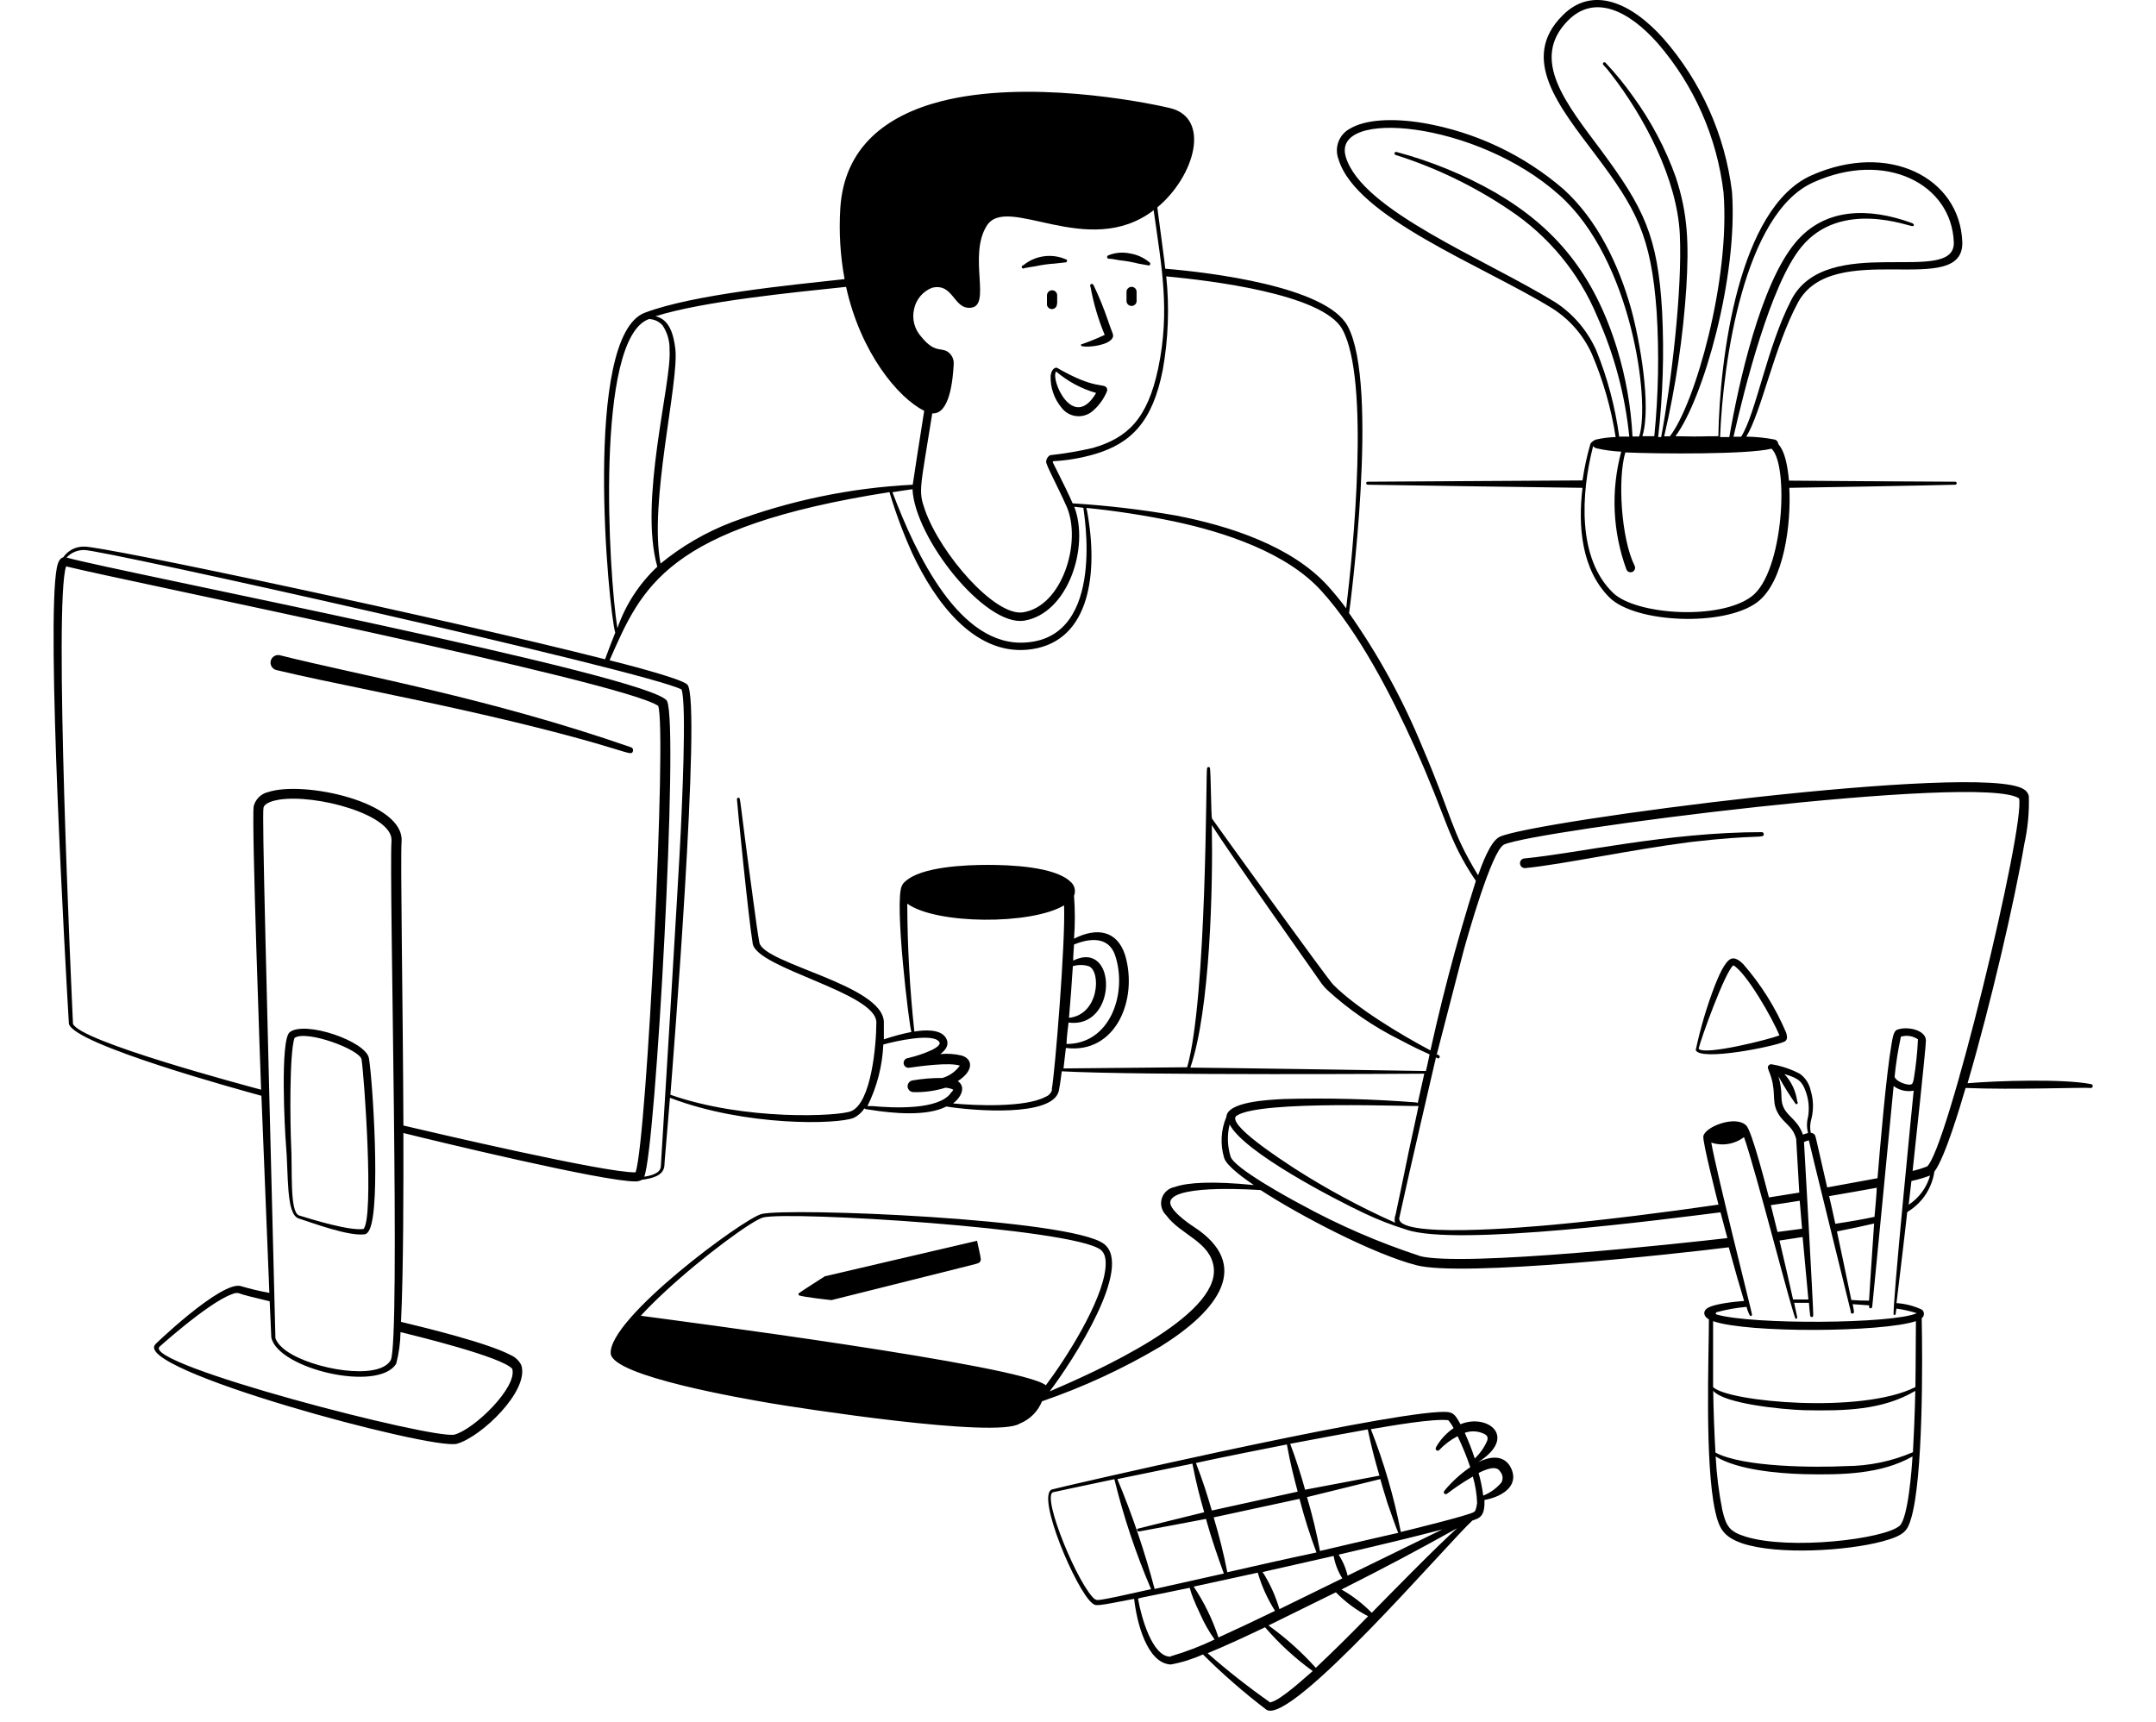
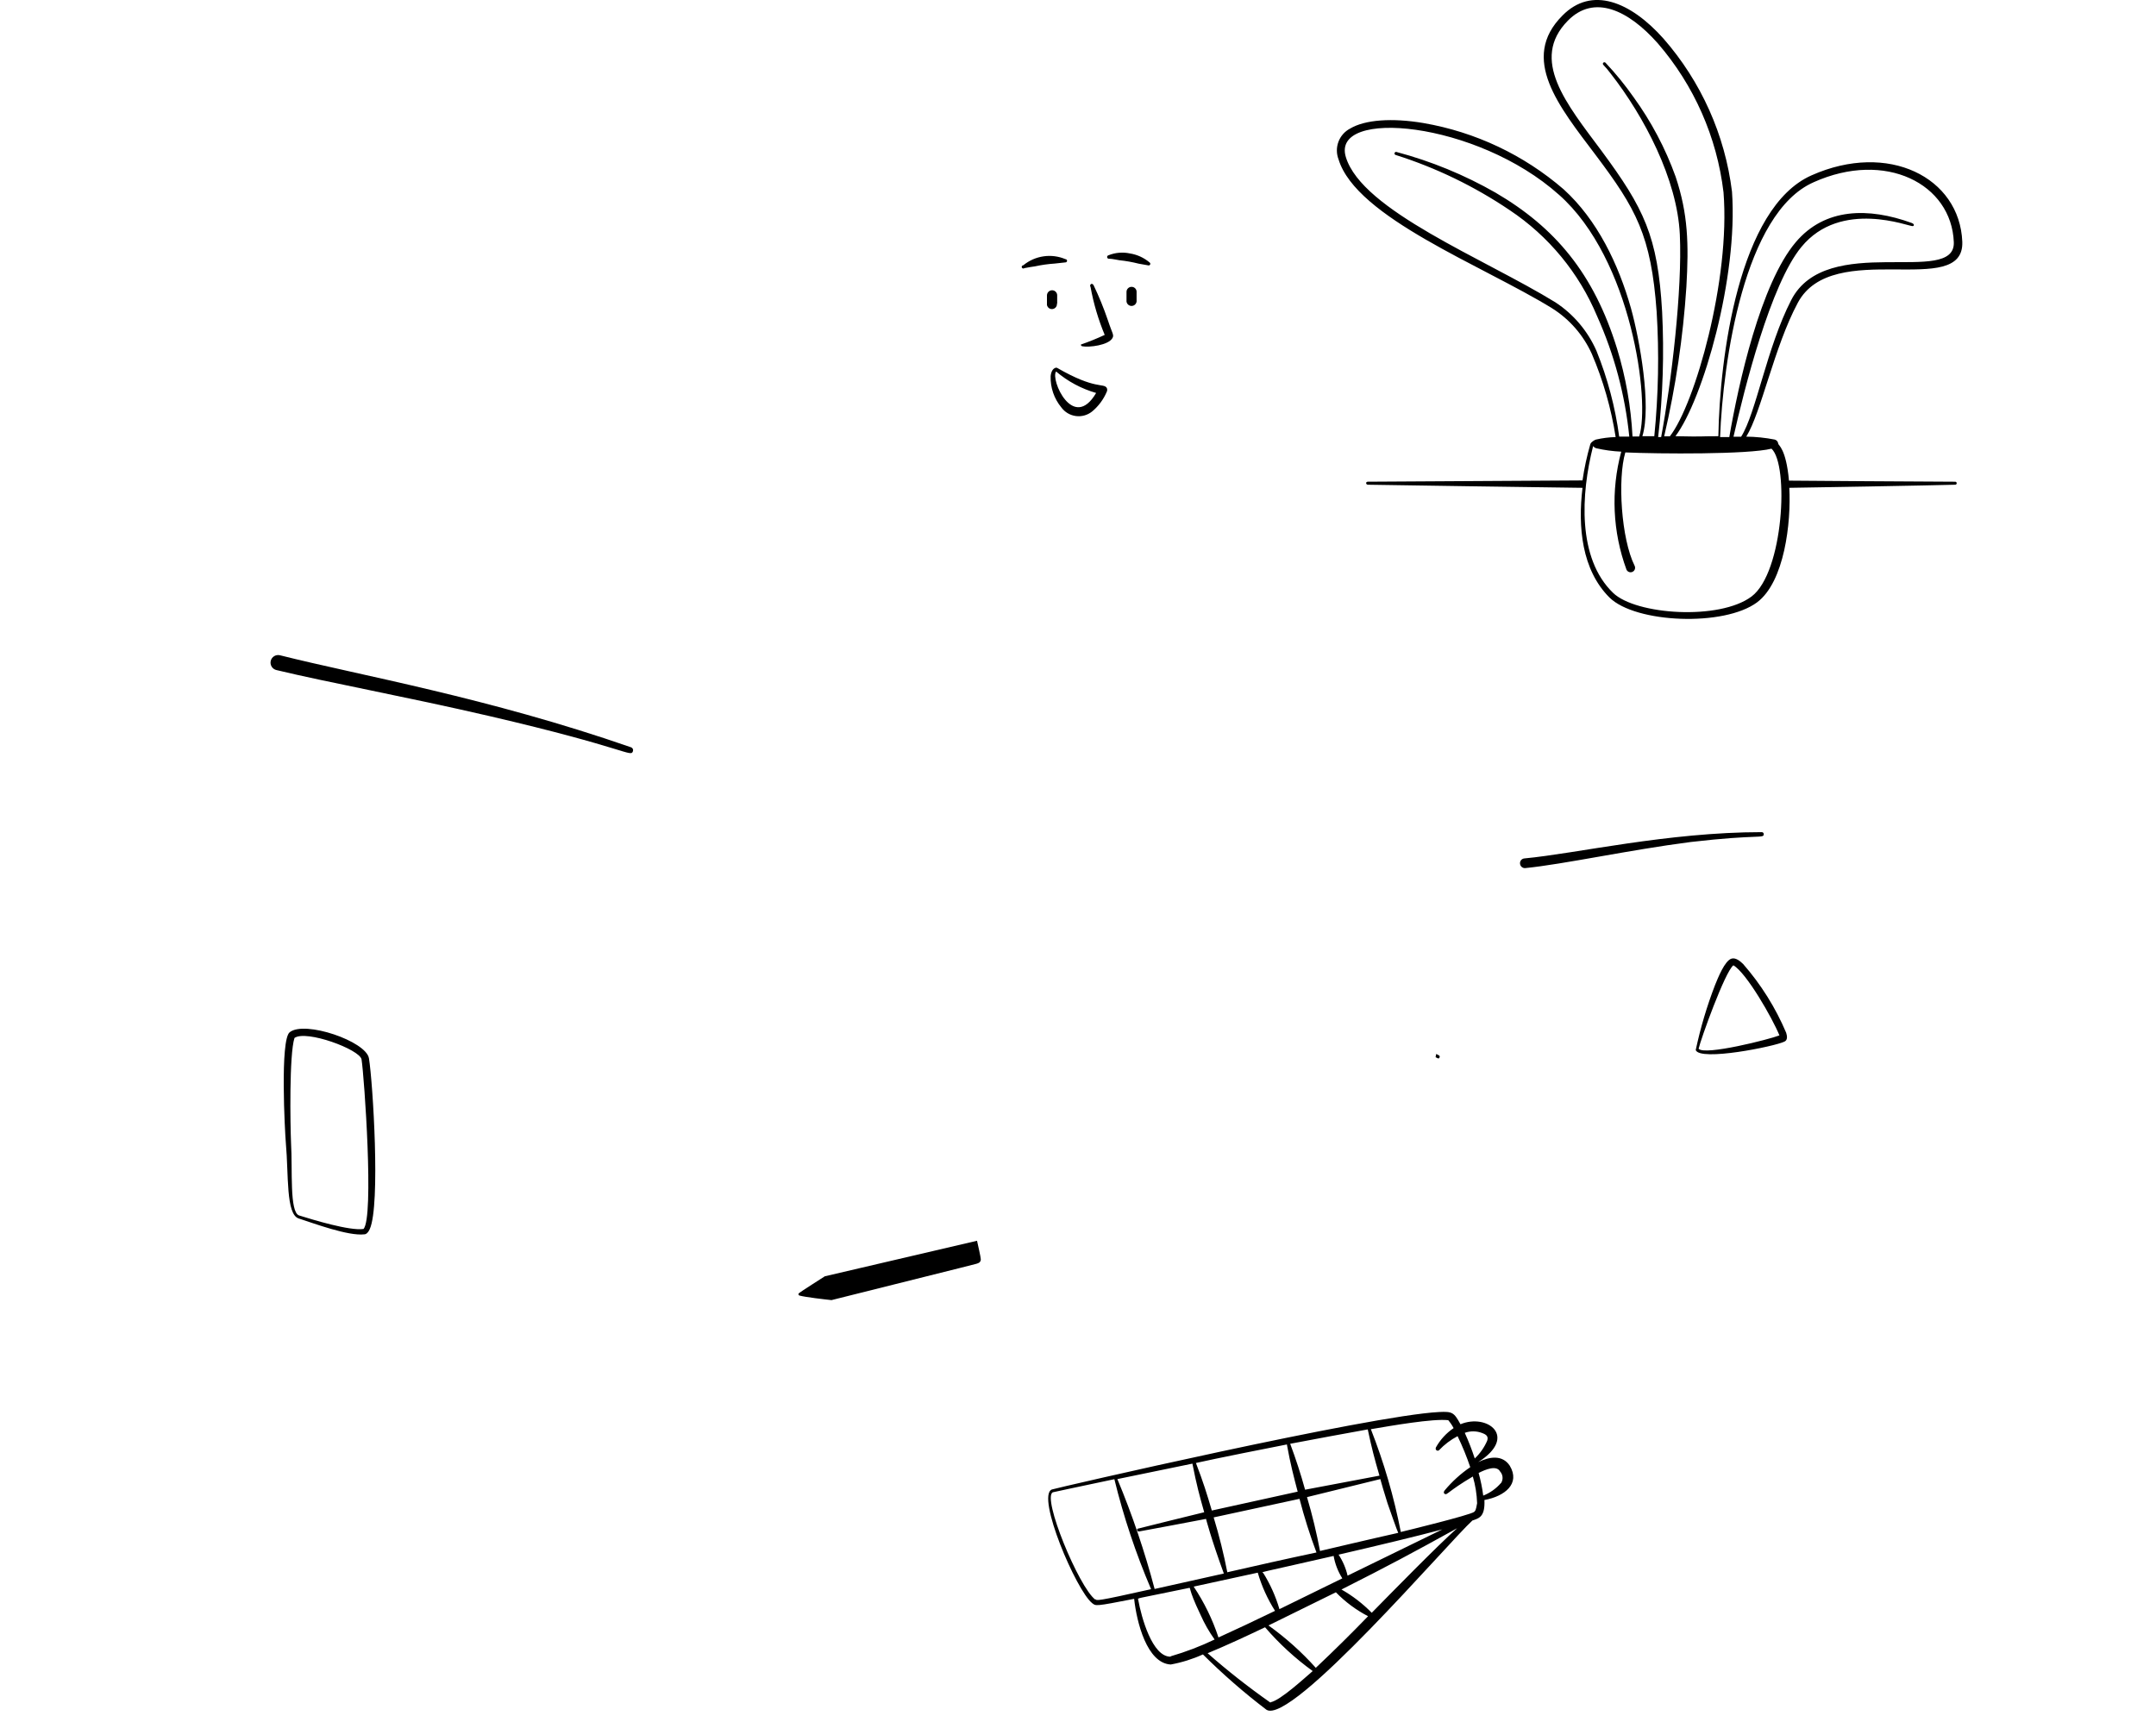
<svg xmlns="http://www.w3.org/2000/svg" version="1.1" viewBox="0 0 154 123">
  <g>
    <g id="Layer_1">
      <path d="M110.866,22.024c1.245.784,2.231,1.917,2.836,3.258.813,1.902,1.384,3.897,1.702,5.941-.47.012-.937.071-1.395.176-.054,0-.36.161-.414.33-.245.85-.432,1.716-.559,2.591l-15.331.092c-.176,0-.153.207,0,.215,0,0,13.997.215,15.331.222-.338,2.79-.054,5.856,1.924,7.834,1.862,1.84,8.194,2.1,10.547.345,1.955-1.464,2.438-5.695,2.3-8.179.46,0,10.824-.184,11.851-.222.028,0,.056-.011.076-.031.02-.02.031-.047.031-.076,0-.028-.011-.056-.031-.076-.02-.02-.048-.031-.076-.031-1.748,0-11.874-.077-11.874-.077-.207-2.3-.767-2.53-.767-2.637-.006-.071-.034-.138-.081-.192-.047-.054-.11-.091-.179-.107-.667-.13-1.344-.2-2.024-.207,1.073-1.725,1.993-6.416,3.68-9.559,2.499-4.684,11.904-.222,11.751-4.362-.184-4.599-5.289-7.183-10.77-4.745-5.205,2.3-6.562,13.031-6.654,18.635-1.571,0-.812.046-3.066,0,1.97-2.622,4.477-11.36,4.04-17.47-.501-4.054-2.207-7.865-4.899-10.939-2.361-2.645-5.128-3.764-7.213-1.64-3.066,3.066-.245,6.493,2.376,9.965,2.883,3.833,3.963,5.742,4.354,11.199.184,2.961.127,5.932-.168,8.884h-.851c.659-2.154-.192-6.899-.813-9.13-.889-3.151-2.407-6.324-4.814-8.509-2.843-2.455-6.301-4.09-10.003-4.73-2.261-.383-4.193-.238-5.243.391-.386.201-.684.537-.837.945s-.149.857.009,1.263c1.272,4.162,10.272,7.566,15.254,10.632ZM129.547,13.017c5.128-2.3,9.85.115,10.011,4.285.123,3.196-9.099-.766-11.613,4.132-1.748,3.388-2.522,8.125-3.58,9.766h-.544c.766-3.381,2.645-10.9,4.852-13.56,2.821-3.442,7.735-1.433,7.949-1.487.085,0,.169-.138-.084-.23-3.066-1.111-6.186-1.089-8.271,1.38-2.507,2.959-4.086,10.088-4.745,13.921h-.659c.207-5.366,1.709-16.021,6.684-18.206ZM118.723,22.27c-.306-5.412-1.303-7.397-4.331-11.498-2.483-3.334-5.143-6.516-2.399-9.298,1.87-1.901,4.308-.767,6.424,1.625,2.59,2.999,4.224,6.705,4.691,10.64.498,6.209-2.031,15.124-3.833,17.431h-.406c.82-3.51,1.351-7.081,1.587-10.678.176-3.066.122-5.197-.767-7.865-.73-2.031-1.745-3.949-3.012-5.696-.605-.862-1.271-1.679-1.993-2.445-.019-.022-.045-.036-.074-.039-.029-.003-.057.006-.08.024-.022.018-.036.045-.039.073-.003.029.006.058.024.08.192.201.371.413.537.636,2.391,3.066,4.752,7.543,4.936,11.498.184,3.955-.605,10.555-1.334,14.465h-.214c.338-2.972.433-5.966.283-8.953ZM126.535,32.051c1.264,1.157.866,8.846-1.426,10.563-2.292,1.717-8.264,1.311-9.889-.261-2.56-2.461-2.299-7.068-1.426-10.486.055.072.13.125.215.153.589.136,1.19.218,1.794.245-.751,2.782-.619,5.728.375,8.432.037.077.103.137.183.166.081.029.169.024.247-.012.077-.037.136-.102.165-.183.029-.081.025-.169-.012-.246-.966-1.932-1.226-6.224-.667-8.102,2.392.107,8.792.153,10.441-.268ZM111.357,13.914c5.197,4.599,6.531,14.787,5.726,17.27h-.475c-.109-2.13-.48-4.239-1.104-6.278-1.656-5.366-4.431-8.662-8.685-11.146-2.223-1.271-4.601-2.248-7.075-2.905-.029-.007-.059-.003-.084.013-.025.015-.043.04-.05.068-.007.029-.003.059.012.084.015.025.04.043.068.05,2.889.916,5.63,2.243,8.141,3.94,2.783,1.853,4.957,4.488,6.247,7.574,1.224,2.727,2.001,5.634,2.3,8.608h-.721c-.283-2.104-.829-4.164-1.625-6.132-.622-1.415-1.642-2.619-2.936-3.465-5.067-3.12-13.798-6.539-14.963-10.371-1.081-3.518,9.337-2.583,15.224,2.691ZM45.073,53.384c-10.21-3.549-19.363-5.136-25.058-6.569-.07-.02-.144-.025-.217-.016-.073.009-.143.033-.206.07-.063.037-.118.086-.162.145-.044.059-.075.126-.092.197-.017.071-.02.145-.007.217.012.072.039.141.079.203.04.062.091.115.152.156.06.041.129.07.201.084,3.664.882,9.199,1.893,15.185,3.281,9.889,2.3,10.103,2.982,10.264,2.507.017-.055.012-.114-.013-.166-.026-.051-.07-.091-.125-.11ZM125.983,59.585c0-.018-.004-.036-.011-.053-.007-.017-.017-.032-.03-.045-.013-.013-.028-.023-.045-.03-.016-.007-.034-.011-.052-.011-6.723,0-13.262,1.533-16.964,1.878-.045.004-.089.017-.129.038s-.075.05-.104.085c-.029.035-.05.075-.063.119-.012.043-.016.089-.011.134.004.045.017.089.038.13.021.04.05.076.085.105.035.029.075.051.118.065.044.014.09.018.135.014,2.713-.268,7.412-1.296,11.812-1.863,4.883-.567,5.228-.222,5.221-.567ZM102.825,75.537c.007-.013.011-.026.012-.041.001-.014,0-.028-.004-.042-.005-.014-.012-.026-.021-.037-.009-.011-.02-.02-.033-.026l-.192-.1-.046.23c.131.061.23.161.284.015Z" />
-       <path d="M149.385,77.453c-1.97-.406-6.837-.245-8.846-.069,1.656-5.657,3.366-13.031,4.055-17.094.25-1.124.358-2.275.322-3.426-.025-.103-.071-.2-.136-.285-.064-.085-.146-.155-.239-.206-3.066-1.924-35.193,2.3-37.431,3.411-.667.33-1.265,1.993-1.533,2.744-1.985-3.265-1.778-4.04-3.994-9.199-1.38-3.36-3.131-6.556-5.22-9.528.054-.406,2.177-16.266-.1-20.505-1.533-2.836-9.835-3.833-13.031-4.101,0-.169-.399-3.066-.567-4.377,2.698-2.254,3.833-6.401.904-7.098-2.077-.491-10.279-2.054-16.389-.475-3.833.997-6.899,3.235-7.16,7.665-.103,1.682,0,3.371.307,5.029-3.963.437-10.785,1.089-14.265,2.399-4.477,1.686-2.591,21.272-2.116,22.858-.261.644-.506,1.296-.728,1.901-11.153-2.844-36.12-8.148-37.231-8.049-.289-.004-.575.065-.832.198-.257.134-.476.329-.64.568-.299.069-.406.491-.46.766-.767,4.078.621,28.431.866,32.563.406,1.487,12.219,4.714,13.752,5.136.077,2.016.483,12.027.567,14.082-.667-.122-1.327-.278-1.978-.468-1.364-.56-6.592,4.53-6.132,4.109-2.001,1.778,19.769,7.627,21.509,7.136,1.74-.49,5.182-3.779,4.599-5.611-.161-.326-.433-.584-.766-.728-1.648-.866-6.01-1.932-7.827-2.369.176-3.71.176-9.796.169-13.491,2.154.537,14.38,3.495,16.588,3.457.158.002.314-.037.452-.115.705-.1,1.533-.276,1.602-.997,0-.215.176-2.085.399-4.86,5.404,2.062,11.958,1.909,13.123,1.433.314-.151.58-.388.766-.682.054.069.077.054.483.115,1.533.245,3.986.475,5.366-.245,1.955.314,7.62.767,8.041-1.127.054-.253.13-.766.207-1.387,5.672.307,25.817.169,25.894.169l-.468,2.108c-.012-.017-.028-.032-.047-.041-.018-.009-.039-.014-.06-.013,0-.061,0-.046,0,0-3.139-.247-6.289-.329-9.437-.245-1.119.054-4.07.192-4.124,1.28-.392.925-.449,1.958-.161,2.921.169.606,1.594,1.587,2.123,1.947-2.997-.299-4.745-.184-5.649.138-.215.037-.416.134-.579.278-.164.145-.284.332-.347.541-.064.209-.068.432-.013.643.055.211.168.403.326.554,1.027,1.41,3.166,1.885,3.396,3.733.437,3.503-8.47,7.466-11.72,8.854,1.633-2.147,6.01-8.9,3.886-10.533-2.361-1.817-22.606-2.614-24.468-2.139-1.311.338-10.946,7.459-10.77,9.966.123,1.632,9.605,3.234,11.368,3.541,1.985.337,16.151,2.545,17.845,1.464.359-.145.686-.361.96-.635.274-.274.49-.6.635-.959,2.935-1.009,5.761-2.314,8.432-3.894,4.216-2.614,6.577-5.849,2.407-8.57-.498-.322-1.863-1.303-1.663-1.855.429-1.219,6.355-.767,6.439-.767,2.752,1.794,8.018,4.561,11.122,5.366,3.281.866,18.612-.813,22.315-1.28.421,1.533.828,2.959,1.096,3.833-.575.046-2.216.191-2.675.551-.253.2-.246.537.161.767,0,2.568-.315,10.249.452,13.714.291,1.295.628,1.832,1.97,2.299,2.537.82,7.412.529,9.965-.153,1.587-.429,1.794-.767,2.047-1.61.874-2.867.828-11.329.766-14.334.049-.036.089-.083.117-.137.027-.053.042-.113.042-.174,0-.06-.015-.12-.042-.174-.028-.054-.068-.101-.117-.136-.567-.263-1.178-.419-1.801-.46.107-.859.682-5.657.766-6.501.401-.24.759-.546,1.058-.904.469-.57.774-1.256.882-1.985.766-1.004,1.87-4.753,2.23-5.979,3.419.146,8.432-.054,8.9,0,.036.011.074.008.107-.009.033-.017.058-.047.069-.083.012-.036.008-.074-.009-.107-.017-.033-.047-.058-.083-.069ZM45.771,93.995c.514-.567,1.119-1.157,1.763-1.755,2.737-2.53,6.217-5.075,6.976-5.266,1.84-.476,22.046.766,24.1,2.299.345.261.414.767.345,1.373-.276,2.407-2.79,6.377-4.254,8.317-1.656-1.426-26.737-4.669-28.93-4.968ZM83.332,19.747c2.928.276,11.138,1.219,12.548,3.779,1.993,3.603.766,15.891.276,19.93-.429-.575-.874-1.119-1.326-1.617-2.599-2.852-7.06-4.285-10.839-5.013-2.428-.423-4.877-.712-7.336-.866-.077,0,.046.115-.56-1.127-.904-1.863-.958-1.832-.866-1.886,1.005-.053,2.001-.223,2.967-.506,2.591-.767,4.132-2.3,4.86-6.025.395-2.208.478-4.461.245-6.692l.031.023ZM76.732,36.198c.483.069.613.061.651.084,0,.192,1.679,9.199-4.07,9.613-4.753.391-7.88-6.278-9.567-10.732.613-.1,1.104-.169,1.433-.215.161,3.495,5.189,9.835,7.98,9.39,3.135-.513,4.676-5.282,3.572-8.141ZM65.287,22.093c.069-.342.222-.661.445-.929.224-.268.511-.475.835-.604,1.533-.376,1.533,1.533,2.752,1.426,1.533-.1-.176-3.656,1.142-5.826,1.433-2.392,7.244,2.445,11.943-1.142.567,4.04,1.188,7.183.322,11.307-.767,3.618-2.192,4.952-4.653,5.673-1.011.233-2.035.407-3.066.521-.082.046-.151.113-.201.194-.05.08-.078.172-.083.267,0,.268.767,1.64,1.48,3.243,1.065,2.514-.322,7.083-3.128,7.52-1.993.314-5.895-4.155-7.006-7.313-.491-1.395-.345-1.449.521-6.899,1.219.084,1.472-2.3,1.533-3.534.013-.262-.078-.518-.253-.713-.552-.606-1.004.1-2.077-1.242-.234-.26-.402-.573-.49-.912-.088-.339-.093-.694-.015-1.035ZM60.435,20.491c1.027,4.691,3.725,7.949,5.58,8.854-.337,2.154-.721,4.553-.82,5.282-4.423.222-8.785,1.127-12.932,2.683-1.841.705-3.557,1.702-5.082,2.951-.843-4.369,1.326-12.909,1.058-15.331-.123-1.027-.414-2.116-1.418-2.338,3.434-1.081,9.796-1.694,13.614-2.1ZM46.361,22.791c.183.006.363.05.529.127.166.078.315.188.437.325.346.521.52,1.138.498,1.763.169,2.3-2.215,10.778-.874,15.477-1.292,1.212-2.271,2.719-2.852,4.392-.613-3.733-1.633-20.727,2.261-22.084ZM18.819,57.715c.061-.36.721-.521,1.081-.583,2.66-.437,8.187,1.081,8.064,2.928-.184,2.737.659,35.898-.061,37.117-.859,1.464-5.55.651-7.42-.652-.851-.59-.836-1.096-.812-.997-.652-26.101-.958-37.215-.851-37.813ZM36.587,97.782c.391,1.303-2.683,4.3-4.109,4.699-1.426.399-22.445-5.044-21.072-6.286-.636.575,3.419-3.158,5.205-3.756.142-.071.305-.09.46-.053.207.092,1.02.299,2.192.575.069,1.617.115,2.575.115,2.575.452,2.254,7.665,3.956,8.923,1.878.193-.736.295-1.493.307-2.253,1.173.291,7.19,1.755,7.98,2.621ZM45.403,83.747c-2.016.077-14.565-2.867-16.588-3.342-.038-8.984-.222-19.056-.13-20.298.184-2.821-6.991-4.354-9.521-3.526-.251.055-.481.179-.665.358-.184.179-.315.405-.377.654-.169,1.02.49,19.164.529,20.252-1.25-.337-12.955-3.457-13.438-4.707-.13-2.821-1.38-30.095-.491-32.678,4.17,1.042,39.784,8.225,42.291,9.965.629,1.725-.805,30.884-1.61,33.322ZM47.204,83.294c0,.514-.682.69-1.188.767.828-1.985,2.476-32.195,1.633-33.974-.843-1.778-39.301-9.252-42.896-10.257.16-.173.354-.31.571-.403.217-.092.45-.138.686-.134,1.065-.077,40.389,8.708,42.674,9.965.383,1.104,0,8.792-.054,10.057-.138,3.051-1.395,23.564-1.426,23.978ZM67.901,78.105c-.897,1.196-4.078,1.05-5.573.912h-.368c.682-1.371,1.068-2.87,1.134-4.4.767-.215,3.572-.866,4.001-.176.13.199-.284.437-.498.552-.567.263-1.161.463-1.771.598-.09.017-.17.07-.222.146-.052.076-.071.17-.054.26.017.09.07.17.146.222.076.052.17.071.26.054.766-.107,2.859-.399,3.603-.146-.306.425-.746.736-1.249.881-.717-.005-1.433.054-2.139.176-.102.019-.193.075-.256.157-.063.082-.094.185-.086.288.008.103.053.2.127.272s.173.114.276.118c.779.023,1.556-.084,2.3-.314.194.008.384.055.56.138-.049.103-.123.193-.215.261h.023ZM75.153,77.837c-.033.119-.093.229-.177.32-.084.091-.189.16-.306.201-1.418.767-4.998.629-6.592.468.59-.452.935-1.188.337-1.594,1.181-.766,1.058-1.587.284-1.824-.501-.121-1.02-.158-1.533-.107.483-.36.659-.766.368-1.204-.422-.598-1.533-.521-2.223-.406-.328-3.035-.497-6.085-.506-9.137,2.047,1.487,8.831,1.533,11.199.123.115,2.576-.659,12.043-.881,13.162h.031ZM68.576,76.097s-.023.015-.023,0h.023ZM85.026,76.265c1.418-4.147,1.617-12.932,1.533-17.324,1.188,1.909,7.665,11.061,7.712,11.138.157.241.343.462.552.659,1.545,1.411,3.278,2.601,5.151,3.534,2,1.058,2.161,1.004,2.146,1.089l-.268,1.15c-.131-.008-15.653-.245-16.849-.245h.023ZM88.33,79.707c1.648-1.15,12.855-.629,12.977-.705v.084c-1.073,5.136-1.487,6.991-1.617,7.665.069-.298.491-2.299.973-4.514.338-1.625.767-3.557,1.204-5.604.199-.935.33-1.533.337-1.579-2.1-1.111-5.304-3.028-6.983-4.722-.422-.429-8.57-11.721-8.647-11.851-.077-.13-.077-3.495-.161-3.649-.016-.017-.037-.029-.06-.034-.023-.005-.047-.003-.069.006-.022.009-.04.025-.053.045-.013.02-.018.044-.017.067-.077,0,0,16.389-1.418,21.326l-8.831.084c.054-.429.107-.927.169-1.464,3.557.452,5.174-3.45,4.231-6.631-.56-1.748-2.001-2.016-3.649-1.173.077-1.021.077-2.046,0-3.066.071-.176.083-.371.035-.554-.048-.184-.155-.347-.303-.465-1.142-1.073-4.339-1.188-5.895-1.188s-4.76.123-5.895,1.188c-.099.077-.178.177-.23.291-.583,1.05.537,10.256.675,10.456-.668.133-1.326.31-1.97.529v-1.226c-.046-2.675-8.601-4.162-8.892-5.688-.1-.521-.261-1.687-.445-3.066-1.035-7.574-.881-7.282-1.05-7.282-.028,0-.056.011-.076.032-.02.02-.031.047-.031.076,0,.207.828,8.547,1.127,10.318.299,1.771,8.792,3.488,8.831,5.611,0,1.656-.368,5.764-1.801,6.355-.866.368-7.566.705-12.909-1.173.115-1.487,2.246-28.109,1.219-29.29-.391-.452-4.983-1.602-5.565-1.748,2.3-5.213,4.001-9.505,19.992-12.012.444,1.488.987,2.946,1.625,4.362,1.625,3.473,4.377,7.221,8.187,6.899,4.377-.376,5.082-5.121,4.385-9.452-.046-.307-.092-.506-.13-.682,2.103.21,4.194.533,6.263.966,3.61.766,8.049,2.223,10.525,4.967,2.675,2.944,5.013,7.489,6.654,11.123,2.361,5.228,2.346,6.577,4.377,9.59-1.428,4.507-2.626,9.084-3.587,13.714-.307,1.433-.767,3.618-1.204,5.603-.636,3.066-1.019,5.006-.981,4.599-.069.414,0,.399,0,.499-2.499-1.115-4.91-2.417-7.213-3.894-.805-.537-4.914-3.166-4.101-3.756v.015ZM76.655,68.623c0-.399.046-.767.061-1.15,1.387-.56,2.622-.475,2.997.974.767,2.629-.445,6.132-3.534,6.132,0-.368.13-1.418.146-1.533,3.526.475,3.503-5.979.33-4.423ZM76.356,72.716c.107-1.211.199-2.491.276-3.695.367-.113.76-.113,1.127,0,.912.33.767,3.495-1.441,3.695h.038ZM101.43,89.726c-2.95-.965-5.803-2.202-8.524-3.695-.767-.406-4.737-2.568-5.006-3.404-.232-.746-.256-1.541-.069-2.3,1.027,2.001,7.543,5.366,9.636,6.354.958.453,1.947.837,2.959,1.15,3.541,1.265,18.734-.766,22.467-1.226.046.161.368,1.395.491,1.84-3.25.375-18.903,2.085-21.992,1.28h.038ZM135.679,109.004c-1.119.951-7.834,1.748-11,.767-1.149-.36-1.379-.728-1.655-1.893-.252-1.265-.411-2.546-.476-3.833,1.572.966,4.454,1.211,6.301,1.265,2.783.061,5.52,0,7.758-1.265-.046.812-.307,4.43-.928,4.959ZM136.63,103.746c-1.512.647-3.139.983-4.783.989-2.193.107-7.329.092-9.314-.966-.084-1.441-.138-2.982-.161-4.415.767.919,4.852,1.333,6.485,1.387,2.913.061,5.619,0,7.949-1.38,0-.076-.023,1.74-.168,4.385h-.008ZM136.806,99.093c-3.832,1.932-13.345,1.058-14.442,0v-4.714c2.438.866,12.074.805,14.488,0-.015.881-.007,2.675-.038,4.714h-.008ZM135.273,93.934c.028.008.057.005.082-.008.026-.013.046-.034.056-.061,0,0,0-.138.046-.383.494.068.981.178,1.457.329-1.679.767-11.782.836-14.304.092-.017-.005-.032-.016-.043-.03-.011-.015-.016-.032-.016-.05s.005-.036.016-.05c.011-.015.026-.025.043-.031.702-.191,1.421-.319,2.146-.383.051.213.128.419.23.613.061.062.161.069.153-.084-.007-.153-2.522-10.08-2.905-12.265.392.131.81.164,1.218.095.407-.068.792-.235,1.12-.486.843,2.361,3.534,12.986,3.695,12.986.029-.002.056-.015.076-.037.02-.021.031-.049.031-.078l-.222-1.035h1.058c0,.145.084.889.092.943.007.053.23.184.214-.1,0-.69-.644-12.119-.659-12.326.11-.053.226-.094.345-.123.084.414,2.783,11.345,2.99,12.196,0,.077,0,.207.145.176.146-.03.085-.168,0-.667l1.173.085v.13c0,.123.192.092.215,0,0,.084,1.426-14.626,1.533-15.799.202.153.434.262.681.319.247.057.504.061.752.011-.015.115-1.586,15.967-1.425,16.021h.007ZM128.374,78.695c-.091-.737-.413-1.427-.92-1.97,1.051.314,1.273.544,1.533,1.265.208.574.263,1.192.161,1.794-.103.379-.103.779,0,1.157-.125.029-.248.067-.367.115-.476-1.357-1.534-1.341-1.534-2.706-.001-.493-.073-.984-.214-1.456.371.673.778,1.325,1.219,1.955.076.1.222-.046.13-.153h-.008ZM128.758,88.369c.038.375.337,3.633.413,4.461h-1.096c-.23-1.035-.575-2.568-.966-4.208l1.649-.253ZM128.712,87.779l-1.748.23c-.154-.637-.315-1.281-.475-1.917.705-.099,1.395-.207,2.062-.314.03.33.138,1.663.168,2.001h-.007ZM131.095,87.426c-.122-.583-.421-1.901-.444-1.978.667-.115,2.936-.506,3.403-.598,0,.33-.13,1.725-.161,2.078-.743.161-1.694.329-2.813.498h.015ZM133.863,87.426c-.138,1.985-.353,5.305-.361,5.489-.398,0-.82-.016-1.264-.046-.184-.928-.974-4.646-1.028-4.899,1.035-.207,1.925-.391,2.66-.567l-.007.023ZM135.327,76.947c.093-.971.244-1.936.452-2.89.205-.061.42-.076.631-.043.211.033.412.113.588.234-.046.963-.148,1.923-.307,2.875-.069.268-.084.337-.26.36-.345.023-1.043-.268-1.096-.56l-.008.023ZM136.331,86.085c.069-.568.138-1.143.199-1.718.454-.095.9-.226,1.334-.391-.242.855-.783,1.595-1.525,2.085l-.008.023ZM137.611,83.34c-.323.129-.657.231-.996.307.138-1.288.95-8.785.95-9.313,0-.767-1.364-1.05-2.07-.767-.237.107-.306.56-.375.958-.383,2.139-.836,7.474-1.012,9.643l-3.595.659c-.897-3.909-.82-3.694-.92-3.794-.069-.065-.158-.103-.253-.107-.071-.341-.052-.695.054-1.027.158-.663.137-1.356-.062-2.008-.102-.474-.374-.894-.766-1.18-.624-.331-1.297-.558-1.993-.675-.037-.01-.075-.011-.112-.003-.037.008-.072.025-.101.049-.029.024-.052.055-.067.089-.015.035-.022.073-.019.11.016.065.037.129.061.192.598,1.426.184,2.077.598,2.928.414.851,1.112.981,1.365,1.962,0,.077.214,3.618.222,3.832l-2.169.345c-.154-.582-1.204-4.729-1.618-5.136-.766-.766-2.959.092-3.066.767-.069.383.981,4.492,1.081,4.883-3.948.575-8.133,1.096-11.836,1.441-1.617.146-11.498,1.05-10.946-.567.766-3.542,2.3-10.042,2.606-11.406v-.107c0-.115.054-.23,0,.107,0-.115.046-.184.061-.222l1.917-7.412c.253-.912,1.993-7.114,2.874-7.551,1.955-.966,34.081-5.121,36.795-3.304.46,1.97-5.19,25.373-6.6,26.316l-.008-.008Z" />
      <path d="M75.513,21.687v-.59c0-.096-.038-.187-.106-.255-.068-.068-.159-.106-.255-.106-.096,0-.189.038-.258.105-.069.067-.108.159-.111.255v.69c.017.091.069.172.144.227.075.054.169.077.26.064.092-.013.175-.061.233-.133.058-.073.085-.165.076-.257h.015ZM124.503,68.86c-.222-.215-.536-.468-.828-.376-.483.153-.965,1.38-1.172,1.886-.582,1.51-1.043,3.063-1.38,4.645.314.813,5.619-.253,6.339-.606.23-.107.199-.383.123-.629-.759-1.794-1.799-3.455-3.082-4.921ZM121.33,74.916c.138-.636,1.885-5.511,2.483-5.956.928.529,2.791,3.779,3.289,5.006-.69.276-5.374,1.464-5.772.951ZM58.917,91.174c-.077.054-1.748,1.112-1.824,1.189-.018.007-.034.02-.045.036-.011.017-.017.036-.017.056,0,.019.006.038.017.055.011.016.026.029.045.037.429.122,1.863.283,2.3.329,10.486-2.629,10.555-2.629,10.425-2.629.07-.01.135-.046.179-.102.044-.056.065-.126.059-.197,0-.13-.207-1.035-.268-1.311l-10.87,2.537ZM79.231,18.483c.215,0,.636.1.721.107.465.048.926.13,1.38.245l.69.123c.026.007.054.004.078-.008.024-.012.044-.032.055-.057.011-.025.013-.052.005-.079-.007-.026-.024-.049-.046-.064-.4-.339-.885-.562-1.403-.644-.513-.11-1.046-.065-1.533.13-.016.004-.031.01-.045.02-.014.009-.025.021-.034.035-.009.014-.015.029-.018.046-.003.016-.003.033.001.049.004.016.01.031.02.045.009.014.021.025.035.034.014.009.029.015.046.018.016.003.033.003.049-.001ZM73.16,19.157c.207-.046.652-.115.767-.13.465-.101.936-.168,1.41-.199l.767-.084c.03,0,.06-.012.081-.034.022-.021.034-.051.034-.081s-.012-.06-.034-.081c-.022-.021-.051-.034-.081-.034-.494-.209-1.036-.28-1.567-.202-.531.077-1.031.298-1.445.639-.018,0-.036.004-.052.013-.016.008-.03.02-.041.035-.011.015-.018.032-.02.05-.003.018-.001.036.005.054.006.017.015.033.029.046.013.013.029.022.046.028.017.005.036.007.054.004.018-.003.035-.01.05-.021ZM80.825,20.491c-.096,0-.187.038-.255.106-.068.068-.105.159-.105.255v.69c.013.096.064.182.141.24.077.058.174.084.269.07.096-.013.182-.064.24-.141.058-.077.084-.174.07-.269v-.59c.001-.048-.007-.095-.025-.139-.018-.044-.044-.084-.078-.118-.034-.034-.074-.06-.118-.078-.044-.018-.091-.026-.139-.025ZM21.333,87.043c1.065.345,3.549,1.272,4.691,1.134.138,0,.291-.138.391-.383.767-1.725.215-10.494-.061-12.188-.192-1.219-4.599-2.729-5.665-1.863-.69.559-.345,7.052-.268,7.957.199,2.185-.008,5.044.912,5.343ZM21.034,74.149c.828-.598,4.668.82,4.791,1.533.192,1.204.904,11.322.138,12.112-.989.146-3.611-.659-4.599-.966-.698-.23-.46-3.281-.575-5.167-.054-1.272-.138-6.324.245-7.512ZM75.505,26.278c-.019-.009-.04-.014-.061-.014-.021,0-.042.005-.061.014-.192.069-.307.284-.337.598-.025.812.248,1.605.766,2.231.122.166.275.306.452.411.177.105.373.174.577.202.204.028.411.015.61-.04.199-.054.384-.147.546-.275.462-.38.825-.867,1.058-1.418.021-.043.032-.09.032-.138s-.011-.095-.032-.138c-.238-.368-.805.153-3.549-1.433ZM75.436,26.539c.833.709,1.808,1.232,2.859,1.533-1.64,2.79-3.288-.974-2.859-1.533ZM77.314,24.738c.491.092,1.847-.077,2.139-.575.146-.238,0-.314-.322-1.296-.29-.852-.631-1.687-1.02-2.499-.138-.215-.314,0-.215.13.213,1.175.552,2.324,1.012,3.426-.555.26-1.123.49-1.702.69-.001.015.001.03.006.045.005.014.012.028.022.039.01.011.022.021.036.027.014.007.028.011.043.012ZM105.585,104.451c2.874-1.824.636-3.503-1.265-2.706-.468-.851-.575-.92-1.533-.874-4.975.253-27.443,5.45-27.657,5.535-1.135.467,1.748,7.236,2.89,8.125.261.199.176.238,2.99-.314.184,1.671.912,4.599,2.614,4.691.793-.145,1.565-.387,2.3-.72,1.421,1.414,2.935,2.733,4.53,3.947,1.763,1.181,13.031-11.981,14.718-13.514.483-.161.912-.268.858-1.464,1.457-.268,2.584-1.165,1.809-2.453-.521-.782-1.425-.659-2.253-.253ZM105.853,102.366c.314.115.475.238.376.552-.207.48-.509.913-.889,1.272-.204-.623-.442-1.235-.713-1.832.396-.143.831-.14,1.226.008ZM97.697,102.113c.284,1.342.475,2.07.836,3.304l-5.312,1.004c-.306-1.109-.661-2.204-1.065-3.281,1.004-.191,4.722-.889,5.542-1.027ZM89.84,112.347c.281.963.697,1.881,1.234,2.728-1.472.713-2.859,1.365-4.04,1.901-.423-1.285-1.019-2.507-1.771-3.633l4.576-.996ZM87.671,112.347c-.259-1.332-.587-2.65-.981-3.948l6.132-1.326c.335,1.298.739,2.578,1.211,3.832-2.108.445-4.308.943-6.362,1.411v.031ZM90.223,112.385c-.084-.123-.606.061,5.036-1.234.1.569.311,1.114.621,1.602l-4.492,2.2c-.267-.916-.659-1.79-1.165-2.599v.031ZM95.589,111.066c2.913-.674,5.588-1.318,7.436-1.809l-6.769,3.304c-.125-.544-.349-1.061-.659-1.525l-.008.03ZM94.293,110.829c-.246-1.308-.558-2.603-.935-3.879l5.236-1.288c0,.039.353,1.219.514,1.725.077.23.728,2.085.766,2.116-1.587.352-5.458,1.264-5.588,1.295l.008.031ZM91.925,103.217c.253,1.395.491,2.3.766,3.342l-6.132,1.349c-.36-1.219-.606-2.016-1.135-3.396,1.196-.276,5.58-1.149,6.508-1.326l-.008.031ZM85.172,104.558c.299,1.533.521,2.338.843,3.473-.514.115-4.707,1.165-4.707,1.165-.153,0-.092.238.061.207,0,0,4.546-.843,4.776-.897,0,0,.33,1.319,1.272,3.902l-4.944,1.104c-.707-2.674-1.596-5.297-2.66-7.85l5.358-1.104ZM78.234,114.271c-1.165-.874-3.833-7.313-3.028-7.666,0,0,1.755-.383,4.392-.935.657,2.686,1.534,5.314,2.622,7.857-4.032.905-3.856.813-3.978.713l-.008.031ZM83.6,118.349c-1.296,0-2.07-2.798-2.3-4.071,0-.145-.406,0,3.603-.835.199-.039-.115-.092.843,1.901.275.626.614,1.222,1.012,1.778-1.008.483-2.054.883-3.127,1.196l-.031.031ZM90.744,121.629c-1.558-1.092-3.055-2.269-4.484-3.526,1.318-.544,2.813-1.241,4.101-1.855,1.008,1.172,2.151,2.222,3.404,3.128-.521.444-2.292,2.085-2.99,2.223l-.031.03ZM93.987,119.146c-1.012-1.13-2.146-2.146-3.381-3.028l4.814-2.369c.671.689,1.447,1.266,2.3,1.71-1.206,1.247-2.44,2.466-3.702,3.656l-.031.031ZM97.981,115.213c-.639-.652-1.367-1.212-2.162-1.663,3.296-1.663,5.189-2.675,8.263-4.377-1.364,1.203-4.829,4.745-6.071,6.01l-.031.03ZM105.294,108.008c-.33.237-4.845,1.341-5.236,1.433-.488-2.507-1.204-4.966-2.139-7.343,1.487-.253,4.431-.767,5.527-.644.148.174.277.364.383.567-.523.356-.956.828-1.264,1.38-.077.192.122.291.222.199.383-.406.832-.745,1.326-1.004.348.719.65,1.459.905,2.215-.682.466-1.295,1.023-1.825,1.656-.099.123-.069.215,0,.253.184.107.199-.169,2.009-1.242.182.621.285,1.262.306,1.909-.038.138-.061.491-.184.59l-.03.031ZM107.202,105.953c-.342.393-.773.697-1.257.89-.07-.547-.181-1.087-.33-1.618.499-.253,1.273-.575,1.534-.107.098.108.159.244.174.389.015.144-.016.29-.09.416l-.031.03Z" />
    </g>
  </g>
</svg>